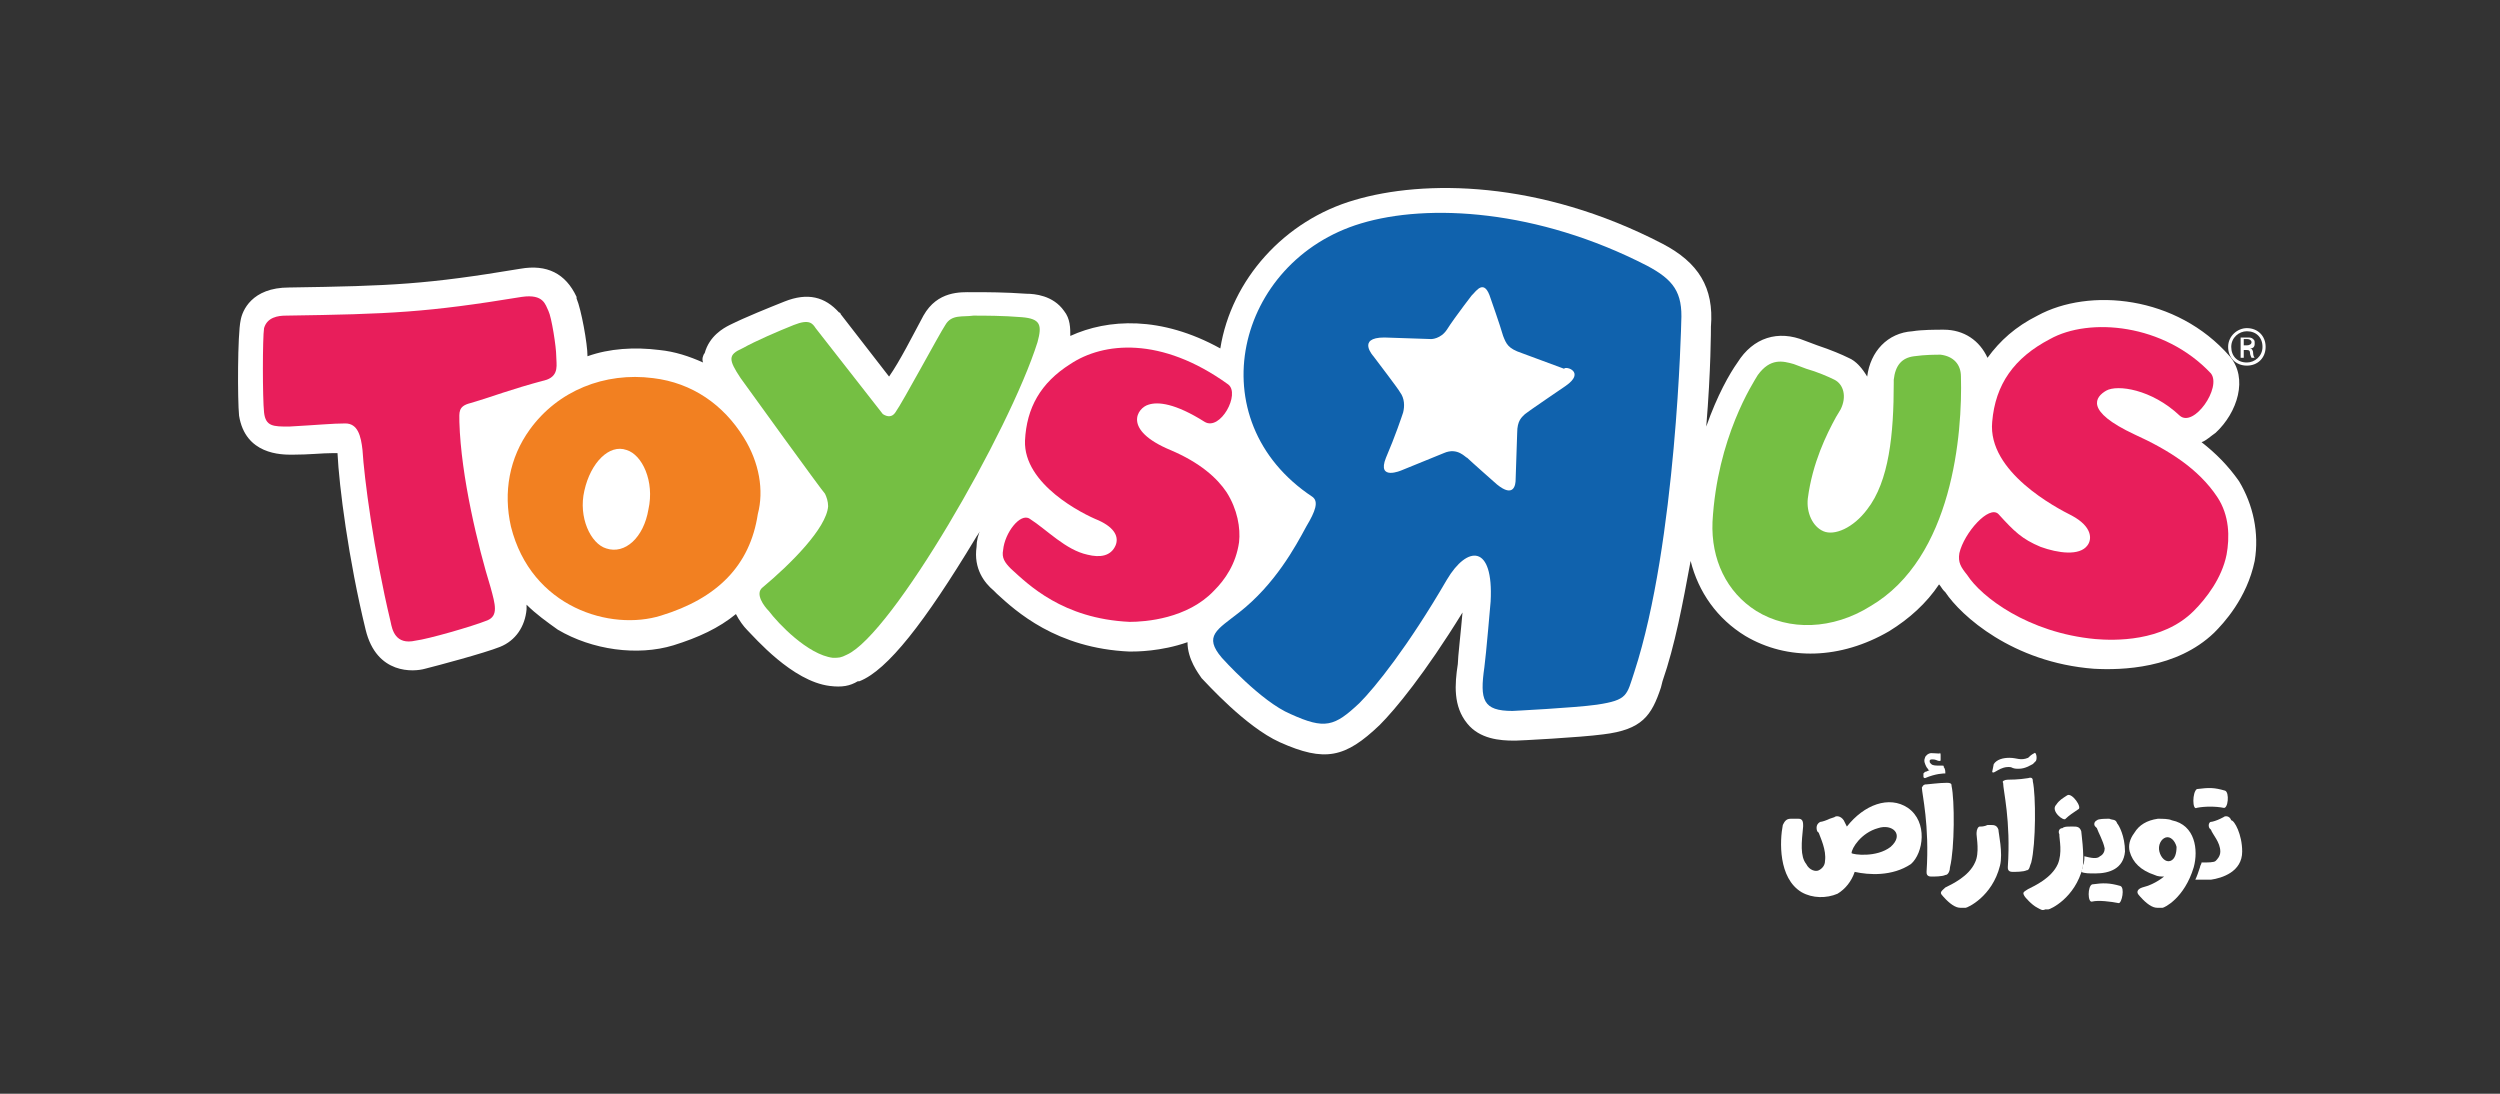
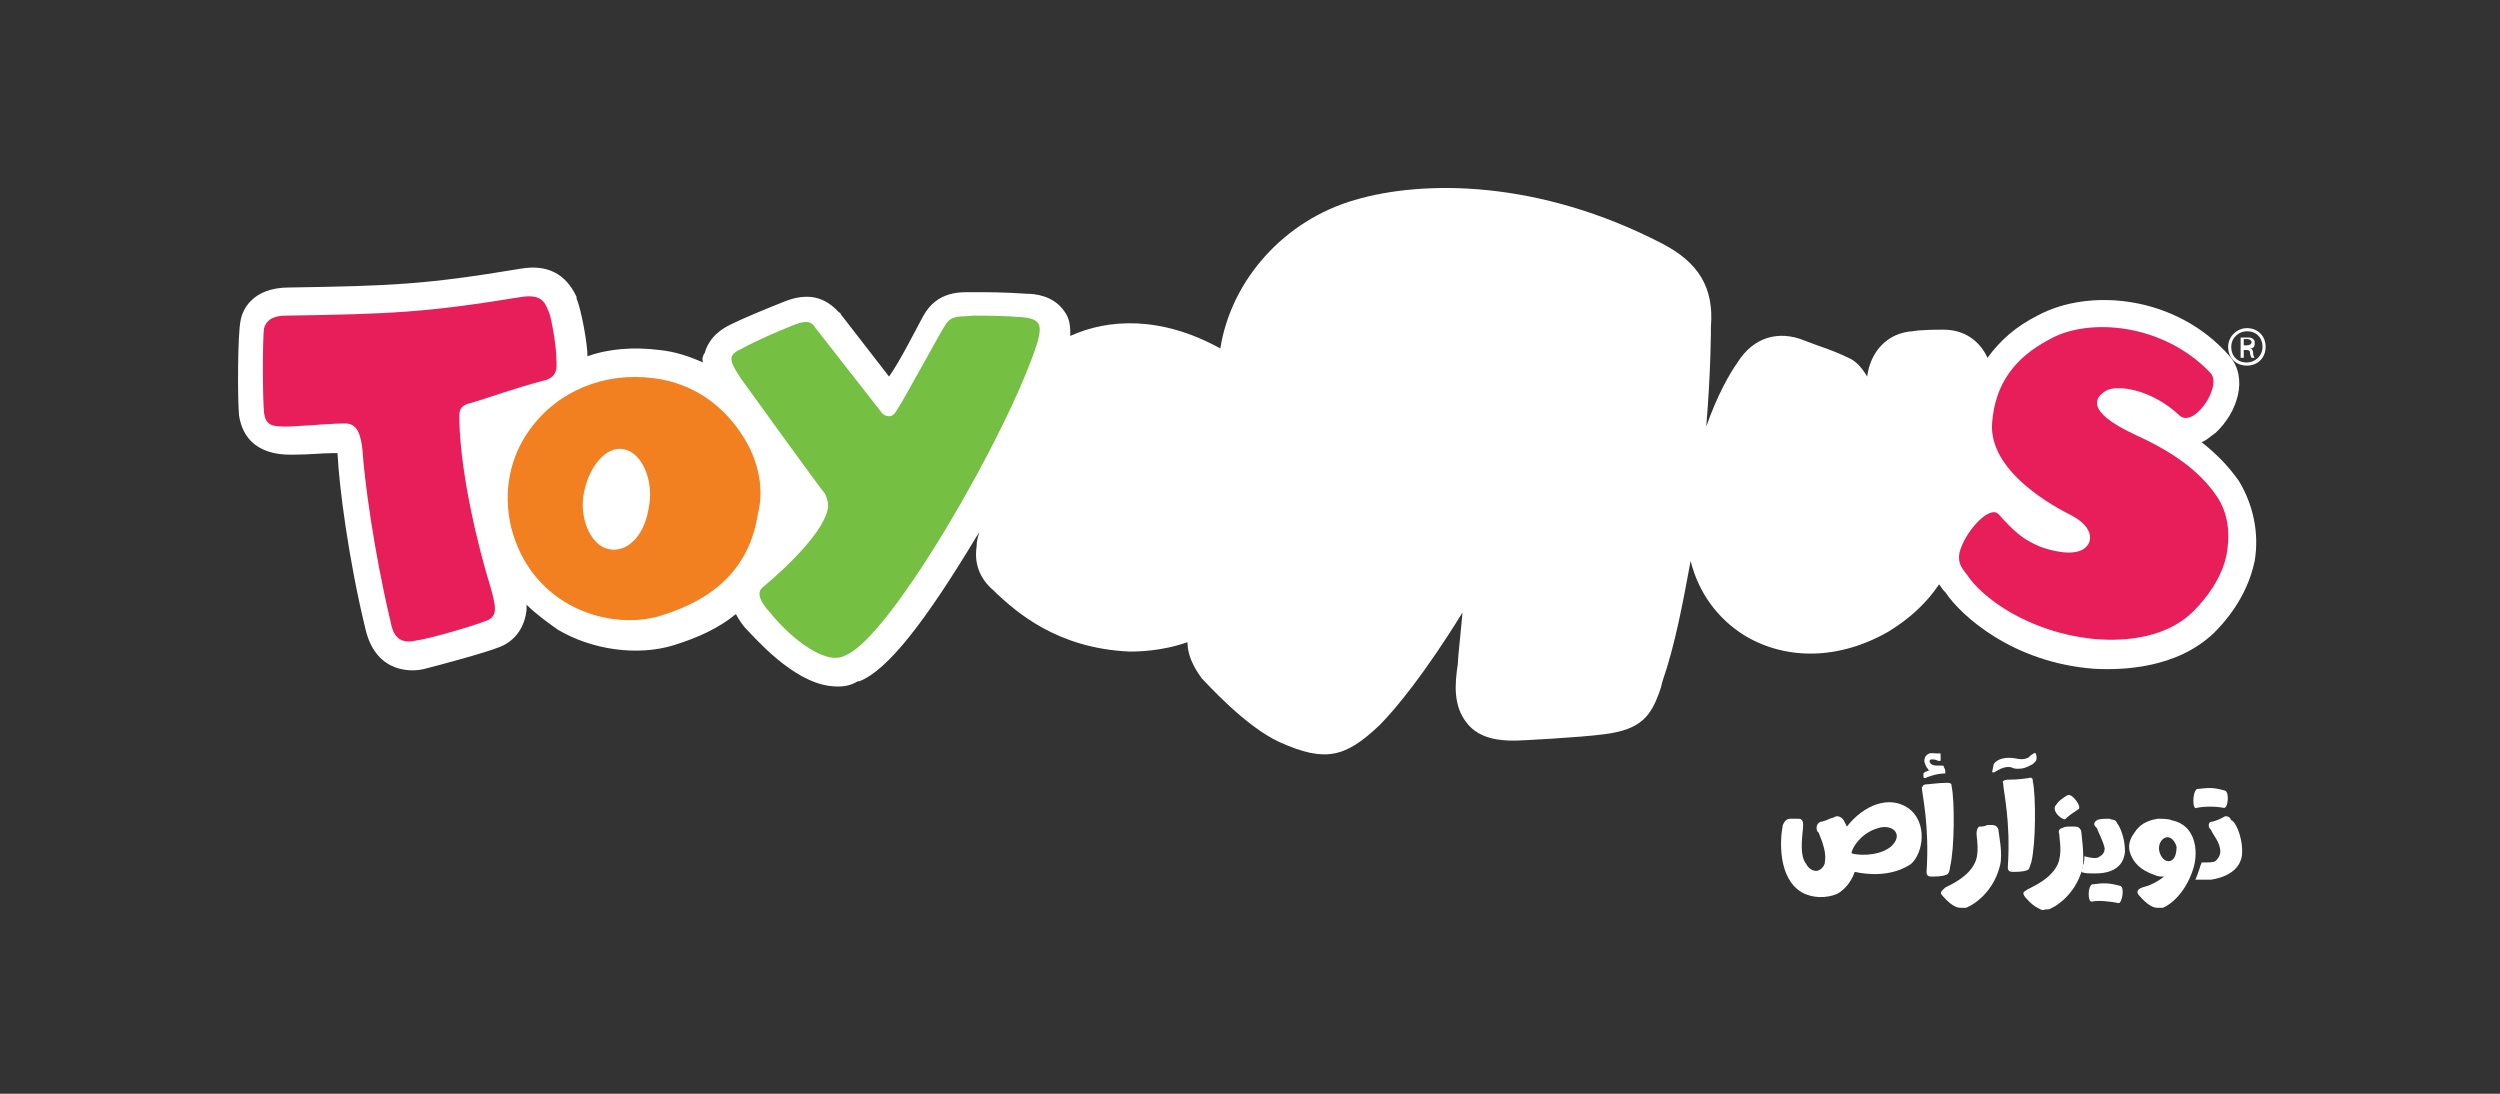
<svg xmlns="http://www.w3.org/2000/svg" enable-background="new 0 0 160 70" viewBox="0 0 160 70">
  <rect x="0" y="0" width="160" height="70" fill="#333333" stroke="none" />
  <path d="m143.3 30.8c-.7-1-1.5-1.8-2.4-2.5.3-.1.6-.4.9-.6 1.4-1.3 2.1-3.5.9-4.9-3.4-3.9-9-4.4-12.3-2.6-1.4.7-2.4 1.6-3.2 2.7-.5-1.1-1.5-1.8-2.8-1.8-.5 0-1.4 0-2 .1-1.6.1-2.7 1.3-2.9 2.9-.3-.5-.7-1-1.2-1.2-.4-.2-1.1-.5-2-.8 0 0-.8-.3-.8-.3-1.7-.7-3.3-.2-4.3 1.4-.5.7-1.3 2.1-2 4.1.3-3.6.3-6.2.3-6.5v.1c.2-2.5-.8-4.1-3.1-5.3-7.9-4.1-15.3-4.1-19.7-2.8-4.5 1.3-7.9 5.1-8.6 9.5-3.8-2.1-7.2-1.9-9.6-.8 0-.5 0-1.1-.4-1.6-.7-1-1.9-1.1-2.4-1.1-1.4-.1-2.6-.1-3.2-.1-.1 0-.2 0-.3 0-.7 0-2.2-.1-3.1 1.5-.7 1.3-1.5 2.9-2.2 3.9l-3.1-4s0-.1-.1-.1c-.9-1-2-1.3-3.5-.7-1 .4-2.5 1-3.5 1.5-.4.2-1.3.7-1.6 1.8-.1.1-.2.4-.1.6-.9-.4-1.8-.7-2.8-.8-1.6-.2-3.2-.1-4.6.4 0-.8-.4-3-.7-3.7v-.1c-.7-1.5-1.9-2.1-3.6-1.8-6 1-8.2 1.1-14.8 1.2-2.4 0-3 1.5-3.1 2.1-.2.9-.2 5.1-.1 6.1.4 2.5 2.7 2.5 3.4 2.5 1.1 0 1.9-.1 2.6-.1h.3c.1 2.1.7 6.8 1.8 11.3.7 2.9 3.1 2.7 3.8 2.5.8-.2 3.8-1 4.8-1.4s1.6-1.3 1.7-2.4c0-.1 0-.2 0-.3.6.6 1.3 1.1 2 1.6 2.2 1.3 5.1 1.7 7.4 1 1.6-.5 2.9-1.1 4-2 .2.4.5.8.7 1 .5.5 2.9 3.3 5.3 3.6.8.1 1.3 0 1.8-.3h.1c1.8-.7 4.2-3.8 7.4-9.1.1-.2.3-.4.4-.7-.2.4-.3.8-.3 1.2-.2 1.4.5 2.3 1.1 2.8 0 0 .2.2.2.2 1.2 1.1 3.8 3.5 8.5 3.7.4 0 2 0 3.7-.6 0 1.1.7 2 .9 2.3.3.3 2.8 3.1 5 4.1 2.9 1.3 4.2 1 6.4-1.1 1-1 2.9-3.3 5.3-7.2-.1 1.2-.3 2.9-.3 3.3-.2 1.3-.3 2.7.6 3.8.8 1 2.1 1.1 3 1.1h.1c.2 0 4.1-.2 5.6-.4 2.5-.3 3.1-1.2 3.7-3l.1-.4c.8-2.3 1.3-5 1.8-7.7.5 2 1.7 3.7 3.5 4.8 2.7 1.6 6.1 1.5 9.2-.3 1.3-.8 2.4-1.8 3.2-3 .1.1.2.3.3.4l.1.1c1 1.5 4.3 4.5 9.5 4.9 1.8.1 5.3 0 7.7-2.3.6-.6 2.1-2.2 2.6-4.6.3-1.8-.1-3.6-1-5.1z" fill="#fff" />
-   <path d="m105.4 17c-7-3.6-14-4-18.3-2.7-8 2.4-10.5 12.6-3.1 17.5.4.3.2.9-.4 1.9-.7 1.3-2 3.7-4.3 5.5-1.4 1.1-2.3 1.5-1.1 2.9 0 0 2.5 2.8 4.4 3.6 2.2 1 2.8.8 4.4-.7 1-1 3.1-3.6 5.6-7.9 1.3-2.2 3-2.3 2.8 1.4 0 0-.3 3.5-.4 4.2-.3 2.1-.1 2.8 1.8 2.8 0 0 4-.2 5.4-.4 2-.3 1.9-.6 2.4-2.1 2.7-8.3 3-22.4 3-22.4.1-1.9-.5-2.7-2.2-3.6m-5.2 7.7s-2.5 1.7-2.6 1.8c-.2.2-.5.4-.5 1.2 0 .3-.1 2.7-.1 3s-.1 1.2-1.2.3c0 0-1.7-1.5-1.9-1.7-.1 0-.6-.7-1.5-.3l-2.7 1.1s-1.6.7-1-.8c.6-1.4 1-2.6 1.1-2.9.1-.4.1-.9-.2-1.3-.1-.2-1.4-1.9-1.7-2.3 0 0-1.1-1.2.7-1.2 0 0 3 .1 3 .1s.6 0 1-.6c.5-.8 1.9-2.6 1.6-2.2.3-.3.8-1.1 1.2.2 0 0 .6 1.7.8 2.4.2.5.3.8 1.2 1.1l2.7 1c.1-.2 1.4.2.1 1.1" fill="#1062ad" />
  <path d="m47.6 28c-1.3-2.1-3.3-3.5-5.8-3.8-3.1-.4-6.1.8-7.9 3.3-1.3 1.8-1.7 4-1.2 6.2 1.3 5.2 6.4 6.7 9.6 5.7 3.6-1.1 5.7-3.2 6.2-6.5.4-1.5.1-3.3-.9-4.9m-8.8 7.1c-1-.3-1.8-2-1.4-3.7.4-1.8 1.6-3 2.7-2.6 1 .3 1.8 2 1.4 3.8-.3 1.8-1.5 2.9-2.7 2.5" fill="#f28021" />
-   <path d="m112.5 24c-.3.5-2.6 4-2.9 9.4-.1 2.4.9 4.5 2.8 5.7 2.1 1.3 4.9 1.2 7.3-.3 5.3-3.1 5.9-11.1 5.8-14.7 0-.8-.5-1.3-1.3-1.4-.3 0-1 0-1.7.1-.8.1-1.2.6-1.3 1.5v.2c0 3.3-.3 6.3-1.7 8.1-.9 1.2-2.1 1.7-2.8 1.4s-1.1-1.2-1-2.1c.3-2.3 1.2-4.1 1.8-5.2l.3-.5c.4-.8.2-1.6-.4-1.9-.4-.2-1.1-.5-1.8-.7l-.8-.3c-.7-.2-1.5-.4-2.3.7z" fill="#75bf43" />
  <path d="m131.2 21.7c-2.3 1.2-3.5 2.9-3.7 5.3-.3 3.2 4.1 5.5 5.1 6 1.3.7 1.3 1.5 1 1.9-.5.7-1.9.5-3 .1-1.2-.5-1.7-1-2.7-2.1-.6-.6-2.2 1.2-2.5 2.5-.1.6.1.9.5 1.4.9 1.4 3.9 3.7 8.2 4.1 1.2.1 4.3.2 6.3-1.8.8-.8 1.8-2.1 2.1-3.6.2-1.1.2-2.5-.6-3.7-1.2-1.8-3.1-3-5.3-4-3.2-1.5-2.5-2.4-1.8-2.8s2.9-.1 4.7 1.6c.9.8 2.7-1.8 2-2.7-3-3.2-7.8-3.6-10.3-2.2z" fill="#e81e5b" />
  <path d="m66.4 21.9c-1.8 5.7-9.3 18.7-12.2 20-.4.2-.5.2-.9.2-1.6-.2-3.5-2.2-4.1-3-.3-.3-.9-1.1-.4-1.5 1.8-1.5 4.1-3.8 4.2-5.2 0-.3-.1-.6-.2-.8-.2-.2-4.9-6.7-5.4-7.4-.8-1.2-.8-1.5.1-1.9.9-.5 2.3-1.1 3.3-1.5s1.2-.1 1.4.2l4.3 5.5c.3.2.6.2.8-.1.5-.7 2.8-5 3.2-5.6.4-.7 1.1-.5 1.8-.6.7 0 1.9 0 3.1.1s1.3.5 1 1.6z" fill="#75bf43" />
-   <path d="m68.5 23.3c-1.9 1.2-2.8 2.8-2.9 4.9-.1 2.8 3.7 4.7 4.7 5.1 1.1.5 1.3 1.1 1.1 1.6-.3.7-1 .8-1.8.6-1.4-.3-2.6-1.6-3.7-2.3-.6-.4-1.6.9-1.7 2-.1.5.1.8.5 1.2 1.1 1 3.3 3.2 7.6 3.4 1 0 3.7-.2 5.4-2 .7-.7 1.4-1.7 1.6-3.1.1-.9-.1-2.1-.8-3.2-.6-.9-1.7-1.9-3.6-2.7-3.1-1.3-2.1-2.7-1.4-2.9.6-.2 1.7-.1 3.6 1.1 1 .6 2.3-1.8 1.5-2.4-4.3-3.1-8-2.7-10.1-1.3z" fill="#e81e5b" />
  <path d="m18.3 20.2c6.7-.1 9-.2 15.1-1.2 1.4-.2 1.5.5 1.7.9s.5 2.3.5 2.9c0 .5.2 1.2-.6 1.5-2.6.7-3.2 1-4.9 1.5-.8.2-.7.6-.7 1.2.1 3.5 1.2 8 2 10.6.3 1.1.5 1.8-.2 2.1-1 .4-3.8 1.2-4.6 1.3-1.3.3-1.5-.7-1.6-1.2-1.1-4.6-1.7-9.3-1.8-11-.1-.9-.3-1.7-1.1-1.7s-1.8.1-3.6.2c-1 0-1.5 0-1.6-.9s-.1-4.8 0-5.4c.2-.7.9-.8 1.4-.8z" fill="#e81e5b" />
  <g fill="#fff">
    <path d="m143.8 21c.7 0 1.2.5 1.2 1.2s-.5 1.2-1.2 1.2-1.2-.5-1.2-1.2.6-1.2 1.2-1.2zm0 .2c-.5 0-1 .4-1 1s.4 1 1 1c.5 0 1-.4 1-1s-.4-1-1-1zm-.2 1.7h-.2v-1.3h.4c.2 0 .3 0 .4.1s.1.1.1.3-.1.3-.3.3c.1 0 .2.1.2.3s.1.3.1.3h-.2s-.1-.2-.1-.3c0-.2-.1-.2-.3-.2h-.1zm0-.8h.2c.2 0 .3-.1.3-.2s-.1-.2-.3-.2c-.1 0-.1 0-.2 0z" />
    <path d="m138.9 55.1c.3-.1.4-.5.4-.9-.1-.4-.4-.7-.7-.6s-.5.5-.4.9.4.7.7.6zm1.5.4c-.6 2-1.9 2.6-2 2.6h-.1s0 0-.1 0c-.2 0-.3 0-.5-.1-.4-.2-.8-.7-.8-.7-.2-.2-.1-.4.2-.5.4-.1.9-.3 1.4-.7-.2 0-.4 0-.6-.1-.9-.3-1.4-.8-1.6-1.5-.1-.4 0-.8.3-1.2.3-.5.8-.8 1.5-.9.3 0 .7 0 .9.1 1.5.3 1.7 1.9 1.4 3z" />
    <path d="m133.9 57.7c-.3.1-.3-1 0-1.1.7-.1 1.1-.1 1.8.1.3.1.1 1.1-.1 1.1-.5-.1-1.3-.2-1.7-.1zm1.6-5c-.1-.3-.3-.2-.5-.3-.3 0-.7 0-.8.1-.2.1-.2.3-.1.4l.1.1c.1.3.4.8.5 1.3 0 .2-.1.4-.3.5-.2.2-.6.1-1 0 0 .2 0 .4-.1.6 0 .2-.1.3-.1.4.2.1.5.1.9.1.9 0 1.8-.3 1.9-1.4 0-1-.4-1.7-.5-1.8z" />
    <path d="m131.6 51.5c.2-.3.4-.4.7-.6s1 .8.7.9c-.3.2-.6.4-.8.6-.1.2-1-.5-.6-.9zm1.6 1.7c-.1-.3-.3-.3-.5-.3h-.2c-.2 0-.4 0-.5.1-.2 0-.3.2-.2.4v.1c0 .2.2 1.1-.1 1.8-.4.9-1.5 1.4-1.9 1.6-.3.2-.4.2-.2.5 0 0 .4.5.8.7.2.1.3.2.5.1h.1.1c.1 0 1.7-.7 2.2-2.7.1-.9-.1-2.2-.1-2.3z" />
    <path d="m143.5 54.5c0 1.3-1.3 1.7-2 1.8-.4 0-.7 0-1 0 .1-.2.2-.5.3-.8 0-.1.1-.2.1-.3.4 0 .8 0 .9-.1s.3-.3.3-.6c0-.6-.5-1.1-.6-1.4l-.1-.1c-.1-.2 0-.4.1-.4s.4-.1.6-.2l.2-.1c.1-.1.4-.1.5.2.2 0 .7.9.7 2zm-2.9-2.8c.5-.1 1.2-.1 1.7 0 .3.1.4-1 .1-1.1-.7-.2-1-.2-1.8-.1-.3.2-.3 1.4 0 1.2z" />
    <path d="m128 55.4c-.5 2-2.1 2.7-2.2 2.7h-.1s0 0-.1 0c-.2 0-.3 0-.5-.1-.4-.2-.8-.7-.8-.7-.2-.2 0-.3.2-.5.4-.2 1.5-.7 1.9-1.6.3-.6.1-1.6.1-1.8v-.1c0-.2.1-.4.2-.4s.3 0 .5-.1h.2c.2 0 .4 0 .5.3 0 .2.3 1.5.1 2.3zm.2-5.3c0 .5.5 2.4.3 5.4 0 .1 0 .3.3.3.2 0 .7 0 .9-.1.2 0 .2-.3.3-.5.3-1.2.3-4.3.1-5.2 0-.1 0-.3-.3-.2-.6.1-1.2.1-1.3.1-.2 0-.4.1-.3.2zm1-.9c.4 0 .7-.2.9-.3.1-.1.1-.1.2-.2.1-.2 0-.6-.1-.5-.2.1-.3.2-.4.3-.5.2-.7 0-1.2 0-.4 0-.8.1-1 .4 0 0-.1.5-.1.5.1.2.5-.4 1.2-.3.2.1.3.1.5.1z" />
    <path d="m123.3 50.2c.1 0 .8-.1 1.3-.1.3 0 .3.1.3.2.2.9.2 4-.1 5.2 0 .2-.1.5-.3.5-.2.1-.7.1-.9.1-.3 0-.3-.2-.3-.3.2-3-.3-5-.3-5.4.1-.2.2-.2.3-.2zm.3-2c-.2 0-.4.2-.4.3-.1.2 0 .4.1.6.1.1.1.2.2.2-.1 0-.2.1-.3.1 0 0-.1.1-.1.1v.2c0 .1.1.1.1.1.7-.3 1.2-.3 1.3-.3 0 0 0 0 0-.1 0 0 0-.2-.1-.3 0-.1 0-.1-.1-.1 0 0 0 0-.1 0-.3 0-.5 0-.6-.1s-.1-.1-.1-.2.1-.1.2-.1c.2 0 .3.1.4.1.1 0 .1 0 .1-.1 0 0 0-.1 0-.2v-.1s0-.1-.1-.2c.2.2-.1.1-.5.1z" />
    <path clip-rule="evenodd" d="m122.1 51.7c-1.2-.8-2.8-.2-3.9 1.2-.1-.2-.2-.4-.2-.4-.2-.3-.5-.3-.6-.2l-.3.1c-.2.1-.5.2-.6.2-.2.1-.3.3-.2.6l.1.1c.1.3.5 1.1.4 1.8 0 .3-.2.5-.4.6s-.6 0-.8-.4c-.4-.5-.3-1.4-.2-2.4v-.1c0-.3-.1-.4-.3-.4s-.4 0-.5 0c-.3 0-.4.2-.5.4-.2 1-.3 3.4 1.2 4.3.7.4 1.6.4 2.3.1.5-.3.9-.8 1.1-1.4.9.2 2.4.3 3.6-.5.8-.7 1.1-2.7-.2-3.6zm-1.1 2.5c-.9.7-2.4.5-2.5.4 0-.3.6-1.3 1.7-1.6.9-.3 1.7.4.8 1.2z" fill-rule="evenodd" />
  </g>
</svg>